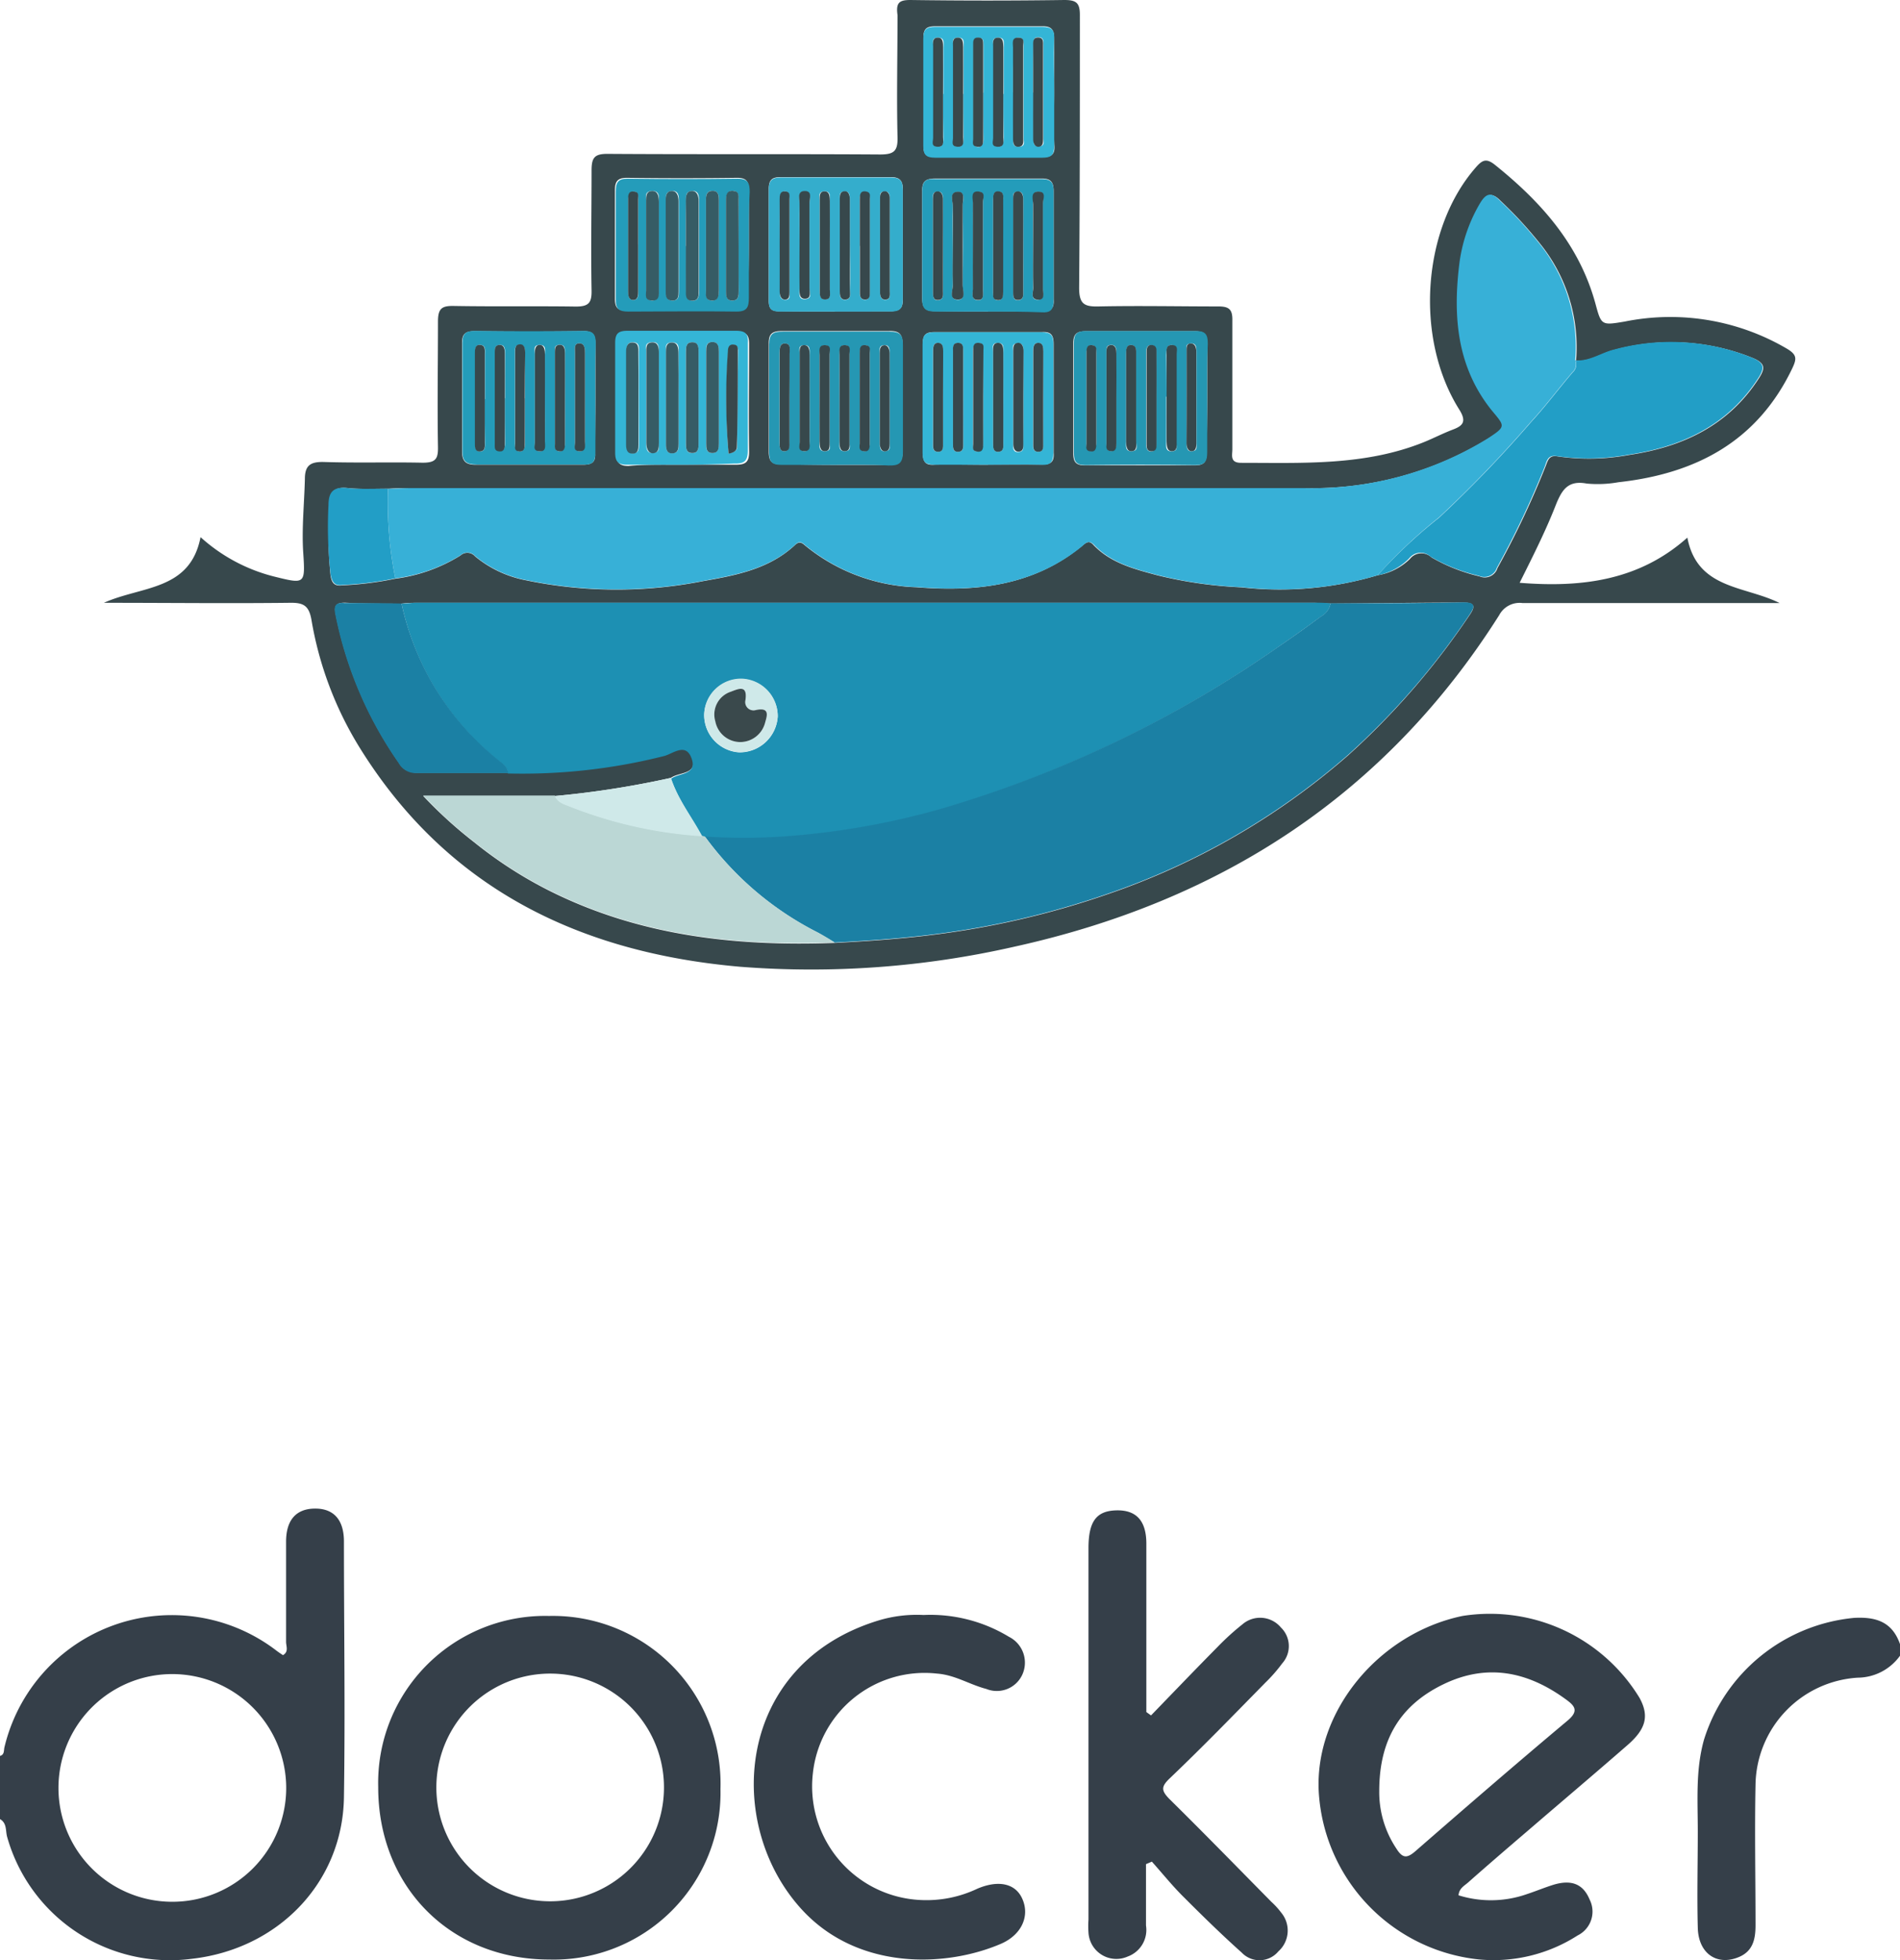
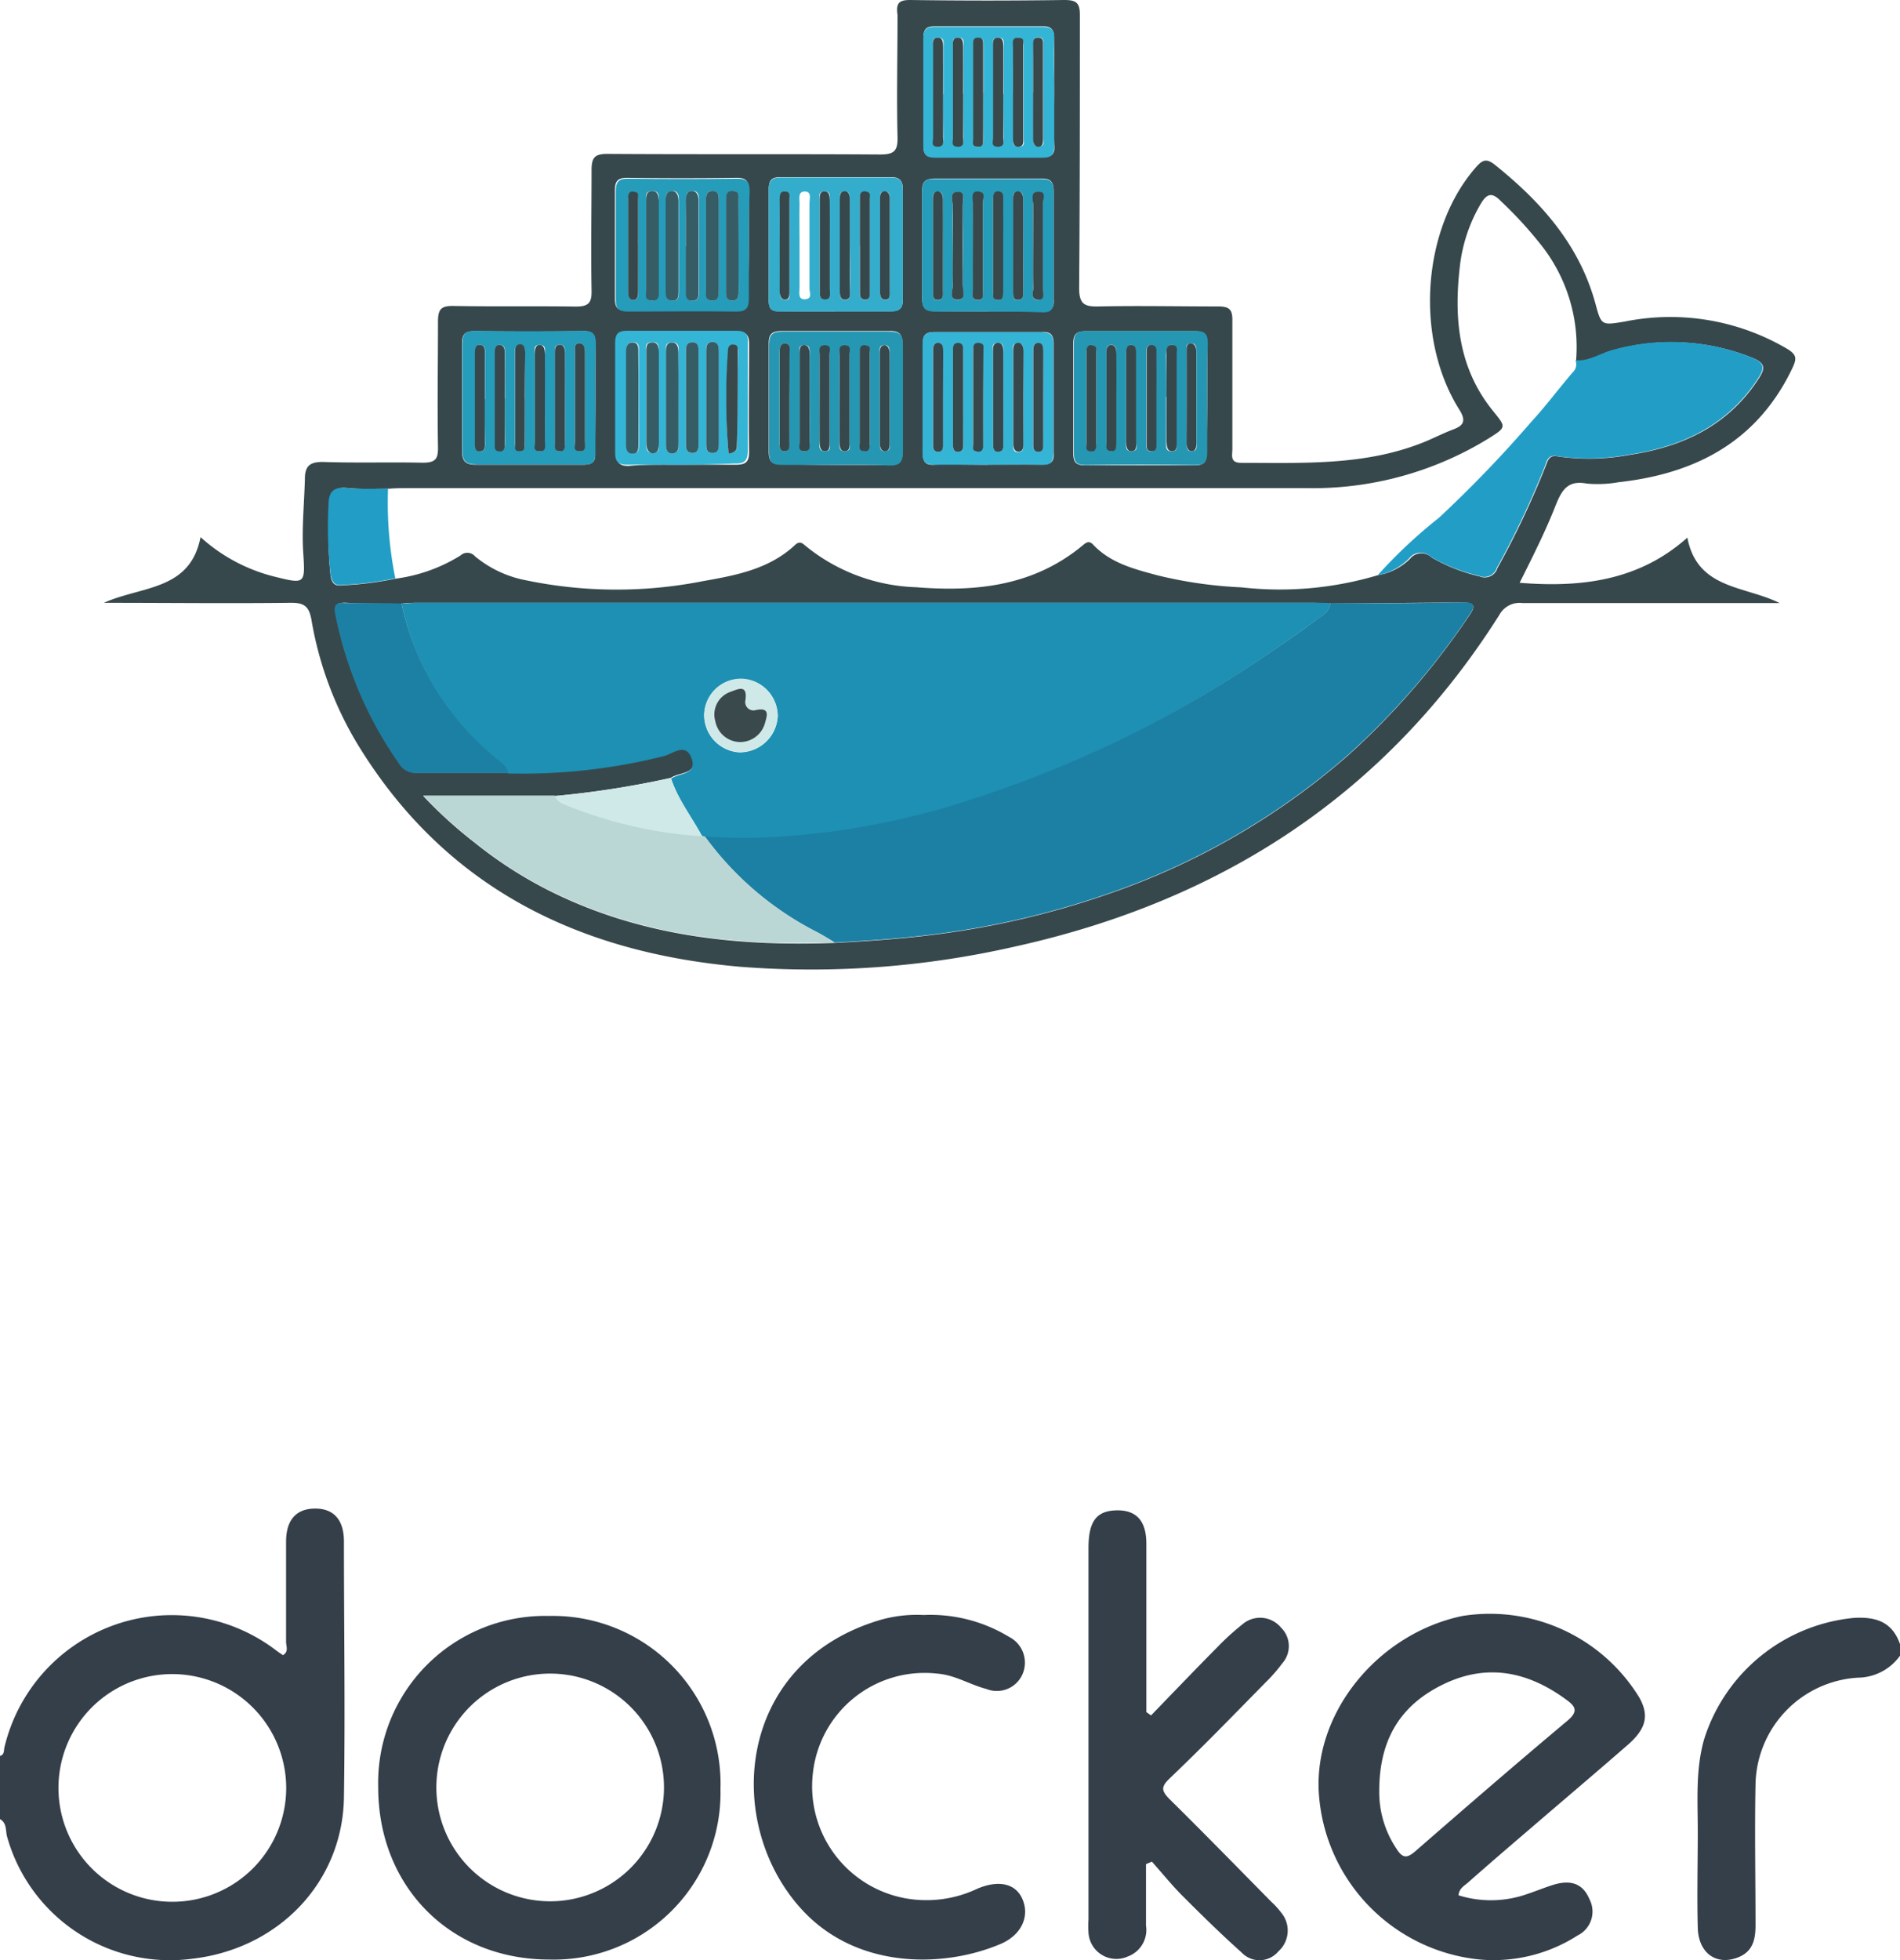
<svg xmlns="http://www.w3.org/2000/svg" viewBox="0 0 158.6 163.57">
  <defs>
    <style>.cls-1{fill:#353f49;}.cls-2{fill:#37484c;}.cls-3{fill:#1d90b3;}.cls-4{fill:#37b0d7;}.cls-5{fill:#1b80a4;}.cls-6{fill:#229ec6;}.cls-7{fill:#bbd7d5;}.cls-8{fill:#2597b3;}.cls-9{fill:#249cba;}.cls-10{fill:#34adcc;}.cls-11{fill:#34b5d6;}.cls-12{fill:#cfe9e9;}.cls-13{fill:#39484b;}.cls-14{fill:#365c65;}.cls-15{fill:#3a494c;}</style>
  </defs>
  <g id="Layer_2" data-name="Layer 2">
    <g id="Layer_4" data-name="Layer 4">
      <g id="Layer_7" data-name="Layer 7">
        <path class="cls-1" d="M0,146.52c.4-.11.3-.48.38-.76a14.36,14.36,0,0,1,22.73-8c.16.12.33.23.51.35.5-.28.26-.75.26-1.11,0-2.78,0-5.57,0-8.35,0-1.84.86-2.76,2.41-2.77s2.42.92,2.42,2.75c0,7.12.11,14.24,0,21.35S23.22,162.64,16,163.45A14.12,14.12,0,0,1,.6,153.29c-.15-.51,0-1.15-.6-1.5Zm23.89,2.56a9.52,9.52,0,0,0-9.51-9.39,9.48,9.48,0,0,0,0,19A9.5,9.5,0,0,0,23.89,149.08Z" />
        <path class="cls-1" d="M158.6,138.16a4.38,4.38,0,0,1-3.52,1.83,9.09,9.09,0,0,0-8.54,8.91c-.08,3.92,0,7.83,0,11.75,0,1.15-.21,2.17-1.41,2.66-1.82.75-3.36-.31-3.41-2.46-.07-2.67,0-5.35,0-8s-.19-5.16.52-7.69A14.57,14.57,0,0,1,154.78,135c1.86-.1,3.18.36,3.82,2.19Z" />
        <path class="cls-1" d="M121.75,158.15a9.07,9.07,0,0,0,5.71-.1c.73-.24,1.45-.54,2.18-.77,1.53-.47,2.51-.08,3.05,1.22a2.22,2.22,0,0,1-1,3,13,13,0,0,1-8.26,2,14.94,14.94,0,0,1-13.35-14c-.35-6.7,5-13.2,12-14.66a14.63,14.63,0,0,1,14.78,6.84c.82,1.51.55,2.61-1.08,4-2.72,2.37-5.48,4.7-8.21,7.05-1.65,1.41-3.29,2.82-4.91,4.25C122.29,157.34,121.8,157.52,121.75,158.15Zm-6.62-8.7a8.47,8.47,0,0,0,1.43,4.8c.52.83.89.83,1.61.2,4.19-3.65,8.4-7.29,12.66-10.86,1-.83.63-1.25-.15-1.81-3.15-2.29-6.52-3-10.15-1.26S115.13,145.14,115.13,149.45Z" />
        <path class="cls-1" d="M60.14,149.28a13.91,13.91,0,0,1-14.29,14.23c-8.26,0-14.29-6.08-14.28-14.4a13.93,13.93,0,0,1,14.26-14.27A14,14,0,0,1,60.14,149.28Zm-14.26,9.37a9.48,9.48,0,0,0,.09-19,9.48,9.48,0,1,0-.09,19Z" />
        <path class="cls-1" d="M96.08,143.14c1.85-1.91,3.7-3.84,5.57-5.73a21.45,21.45,0,0,1,2.06-1.87,2.26,2.26,0,0,1,3.21.26,2.16,2.16,0,0,1,.11,3,12.87,12.87,0,0,1-1.42,1.62c-2.64,2.69-5.27,5.4-8,8-.7.68-.67,1,0,1.69,2.87,2.83,5.68,5.71,8.51,8.58a6.5,6.5,0,0,1,.83.91,2.33,2.33,0,0,1-.24,3.23,2.05,2.05,0,0,1-3.06.1c-1.69-1.51-3.31-3.1-4.92-4.71-.91-.91-1.72-1.92-2.58-2.88l-.49.21v5.12a2.36,2.36,0,0,1-1.53,2.59,2.33,2.33,0,0,1-3.27-2,7.74,7.74,0,0,1,0-1.08q0-15.48,0-31c0-2.23.66-3.1,2.3-3.15s2.52.81,2.53,2.75c0,4.69,0,9.39,0,14.08Z" />
        <path class="cls-1" d="M77.1,134.76a12.65,12.65,0,0,1,7.12,1.82,2.41,2.41,0,0,1,1.11,3.17,2.34,2.34,0,0,1-3,1.18c-1.39-.36-2.61-1.17-4.11-1.28A9.38,9.38,0,0,0,67.85,148a9.49,9.49,0,0,0,8.93,10.54,9.88,9.88,0,0,0,4.8-.94c1.76-.75,3.17-.44,3.74.81.66,1.42,0,3-1.73,3.77-4.62,2-11.94,2.24-16.61-2.79-6.57-7.08-5.65-20.5,6.34-24.17A11.09,11.09,0,0,1,77.1,134.76Z" />
        <path class="cls-2" d="M126.85,48.63c5.21.42,10-.2,14-3.77.83,4.33,4.77,4,7.7,5.46h-1.39c-6.69,0-13.39,0-20.08,0a1.92,1.92,0,0,0-1.93,1C115.63,66.36,101.86,75.21,84.65,79a76.39,76.39,0,0,1-22.86,1.67C48.37,79.5,37.3,74.14,30,62.35a29.6,29.6,0,0,1-4-10.62c-.21-1.21-.68-1.45-1.81-1.43-5.06.06-10.12,0-15.52,0,3.17-1.42,7.2-1,8.07-5.48a14.35,14.35,0,0,0,6.07,3.27c2.66.66,2.68.69,2.5-2-.13-2,.09-4.09.14-6.13,0-1.15.49-1.44,1.61-1.41,2.74.09,5.48,0,8.22.06,1.09,0,1.3-.32,1.28-1.33-.06-3.48,0-7,0-10.46,0-1.09.33-1.31,1.33-1.29,3.4.06,6.79,0,10.18.05,1.08,0,1.33-.32,1.31-1.35-.06-3.34,0-6.69,0-10,0-1.06.23-1.4,1.35-1.39,7.58.05,15.16,0,22.74.05,1.16,0,1.48-.29,1.45-1.44-.08-3.4,0-6.79,0-10.19C74.77.21,75.08,0,76,0q6.42.09,12.83,0c1,0,1.32.22,1.31,1.28,0,7.58,0,15.16-.06,22.74,0,1.34.42,1.58,1.62,1.55,3.35-.07,6.7,0,10,0,.9,0,1.19.25,1.17,1.18,0,3.58,0,7.16,0,10.74,0,.5-.22,1.13.73,1.13,5.16,0,10.34.26,15.27-1.73.81-.33,1.6-.74,2.42-1.05s1.15-.66.53-1.65c-3.78-6-3.09-15.15,1.38-20.23.56-.64.89-.77,1.62-.18,3.84,3.09,7,6.63,8.35,11.53.5,1.85.5,1.85,2.46,1.52a19.23,19.23,0,0,1,13.57,2.29c.8.49.78.82.42,1.59-2.92,6.13-8.07,8.82-14.53,9.53a9.82,9.82,0,0,1-2.64.11c-1.55-.29-2.06.5-2.57,1.76C129.05,44.24,128,46.33,126.85,48.63ZM46.33,66.42h-11a36.67,36.67,0,0,0,4.25,3.86,35.2,35.2,0,0,0,6.18,4c7.55,3.81,15.62,4.71,23.92,4.4,3-.16,5.91-.36,8.85-.76a71,71,0,0,0,14-3.33,59.93,59.93,0,0,0,20-11.56,62.92,62.92,0,0,0,10.17-11.75c.41-.6.46-1-.49-1-3.72,0-7.43.06-11.14.08-.47,0-.93-.06-1.4-.06H34.91c-.47,0-.93,0-1.39.07-1.58,0-3.16,0-4.74-.08-.8,0-.9.33-.75,1A32.7,32.7,0,0,0,33.3,63.64a1.62,1.62,0,0,0,1.47.83c2.55,0,5.1,0,7.66,0a48.29,48.29,0,0,0,13-1.44c.78-.18,1.86-1.23,2.35.19S56.67,64.41,56,64.91A77.45,77.45,0,0,1,46.33,66.42ZM115,48a5,5,0,0,0,2.69-1.36,1.21,1.21,0,0,1,1.8-.13,14.46,14.46,0,0,0,4,1.58A1.11,1.11,0,0,0,125,47.4a73.77,73.77,0,0,0,4-8.45c.19-.46.27-1,1-.87a18.34,18.34,0,0,0,6-.12c4.44-.66,8.25-2.43,10.8-6.36.58-.88.54-1.29-.47-1.72a18.07,18.07,0,0,0-11.59-.68c-1.07.27-2,1-3.18.89a13.71,13.71,0,0,0-3-9.75,33.89,33.89,0,0,0-3.3-3.58c-.77-.79-1.19-.54-1.67.27a13.18,13.18,0,0,0-1.72,5.11c-.52,4.36-.16,8.55,2.75,12.14,1.1,1.36,1.15,1.36-.37,2.31a28,28,0,0,1-15.24,4.14q-37.36,0-74.74,0c-.61,0-1.21,0-1.81.05-1.16,0-2.33.06-3.48-.06s-1.48.46-1.5,1.42A35.48,35.48,0,0,0,27.59,48c.1.66.33.93,1,.84a27.28,27.28,0,0,0,4.4-.55,13.56,13.56,0,0,0,5.45-1.94.84.84,0,0,1,1.21.07,9.42,9.42,0,0,0,4.25,2,37.2,37.2,0,0,0,14.79.07c2.74-.48,5.51-1,7.66-3,.32-.31.54-.25.82,0A15.38,15.38,0,0,0,76.48,49c5,.4,9.75-.1,13.81-3.42.34-.28.6-.55,1-.09,1.45,1.51,3.41,2,5.34,2.52a36.16,36.16,0,0,0,7,1A28.57,28.57,0,0,0,115,48ZM69.66,38.79c1.48,0,3,0,4.45,0,.87,0,1.25-.19,1.23-1.15,0-3,0-5.94,0-8.91,0-.84-.26-1.13-1.11-1.11-3,0-5.94,0-8.91,0-.8,0-1.17.17-1.15,1.07,0,3,0,6,0,9,0,.77.24,1.07,1,1.05C66.69,38.76,68.17,38.79,69.66,38.79Zm31.11-5.5c0-1.53,0-3.06,0-4.59,0-.76-.2-1.07-1-1.06q-4.59,0-9.18,0c-.74,0-1,.27-1,1,0,3.06,0,6.13,0,9.19,0,.69.2,1,.95,1q4.59,0,9.18,0c.81,0,1-.29,1-1.06C100.74,36.26,100.77,34.78,100.77,33.29Zm-51.07,0c0-1.53,0-3.07,0-4.6,0-.76-.2-1.07-1-1.06q-4.53.06-9.06,0c-.75,0-1.08.19-1.07,1q0,4.53,0,9.05c0,.88.39,1.11,1.19,1.1q4.45,0,8.91,0c.79,0,1.07-.26,1-1C49.67,36.27,49.7,34.79,49.7,33.3Zm20-7.32c1.53,0,3.06,0,4.59,0,.76,0,1.08-.19,1.07-1,0-3.06,0-6.13,0-9.19,0-.74-.29-1-1-1-3.06,0-6.13,0-9.19,0-.71,0-1,.21-1,1q0,4.66,0,9.32c0,.68.26.89.91.87C66.61,26,68.14,26,69.67,26Zm12.79,0c1.49,0,3,0,4.46,0,.77,0,1.06-.22,1-1q0-4.52,0-9c0-.75-.21-1.08-1-1.07q-4.45,0-8.91,0c-.78,0-1.07.25-1.06,1,0,3,0,6,0,9,0,.92.38,1.08,1.16,1.06C79.58,26,81,26,82.46,26Zm0,12.8c1.49,0,3,0,4.46,0,.79,0,1.06-.25,1-1q0-4.53,0-9.06c0-.79-.25-1.05-1-1-3,0-6,0-8.92,0-.78,0-1,.23-1,1q0,4.53,0,9.06c0,.78.23,1.08,1,1C79.5,38.74,81,38.78,82.47,38.78ZM88,7.7c0-1.49,0-3,0-4.46,0-.79-.25-1.06-1-1.05-3,0-6,0-8.92,0-.79,0-1,.25-1,1,0,3,0,5.95,0,8.92,0,.79.24,1,1,1,3,0,5.95,0,8.93,0,.78,0,1.07-.24,1-1C87.94,10.67,88,9.18,88,7.7ZM62.51,20.53c0-1.53,0-3.06,0-4.59,0-.72-.12-1.11-1-1.1q-4.59.06-9.18,0c-.84,0-1,.35-1,1.09,0,3,0,6,0,9,0,.81.29,1,1.05,1,3,0,6,0,9,0,.91,0,1.09-.36,1.06-1.16C62.48,23.41,62.51,22,62.51,20.53ZM56.8,38.78c1.53,0,3.06,0,4.59,0,.82,0,1.15-.19,1.14-1.08-.05-3,0-6,0-9,0-.79-.26-1-1-1q-4.51,0-9,0c-.75,0-1.08.17-1.07,1q.06,4.59,0,9.18c0,.73.25,1,1,1C53.83,38.75,55.32,38.78,56.8,38.78Z" />
        <path class="cls-3" d="M33.52,50.36c.46,0,.92-.07,1.39-.07h74.75c.47,0,.93,0,1.4.06a1.52,1.52,0,0,1-.79,1.09q-1.78,1.32-3.61,2.57A96.7,96.7,0,0,1,78.37,67.59a64.47,64.47,0,0,1-13.05,2.26,48.3,48.3,0,0,1-6.48,0l-.22,0c-.86-1.62-2-3.08-2.6-4.87.65-.5,2.2-.31,1.71-1.69s-1.57-.37-2.35-.19a48.29,48.29,0,0,1-13,1.44c0-.59-.5-.81-.89-1.15A23,23,0,0,1,33.52,50.36Zm25.26,9.27a3.12,3.12,0,0,0,2.9,3.15,3.18,3.18,0,0,0,3.24-3A3.12,3.12,0,0,0,62,56.67,3.07,3.07,0,0,0,58.78,59.63Z" />
-         <path class="cls-4" d="M32.39,40.78c.6,0,1.2-.05,1.81-.05q37.36,0,74.74,0a28,28,0,0,0,15.24-4.14c1.52-1,1.47-1,.37-2.31-2.91-3.59-3.27-7.78-2.75-12.14A13.18,13.18,0,0,1,123.52,17c.48-.81.9-1.06,1.67-.27a33.89,33.89,0,0,1,3.3,3.58,13.71,13.71,0,0,1,3,9.75.9.9,0,0,1-.23,1c-1.17,1.36-2.24,2.81-3.46,4.13a103.21,103.21,0,0,1-7.7,8A41.46,41.46,0,0,0,115,48,28.57,28.57,0,0,1,103.68,49a36.16,36.16,0,0,1-7-1c-1.93-.52-3.89-1-5.34-2.52-.44-.46-.7-.19-1,.09-4.06,3.32-8.85,3.82-13.81,3.42a15.38,15.38,0,0,1-9.35-3.52c-.28-.26-.5-.32-.82,0-2.15,2-4.92,2.51-7.66,3a37.2,37.2,0,0,1-14.79-.07,9.42,9.42,0,0,1-4.25-2,.84.84,0,0,0-1.21-.07A13.56,13.56,0,0,1,33,48.26,31.79,31.79,0,0,1,32.39,40.78Z" />
        <path class="cls-5" d="M58.84,69.8a48.3,48.3,0,0,0,6.48,0,64.47,64.47,0,0,0,13.05-2.26A96.7,96.7,0,0,0,106.66,54q1.83-1.24,3.61-2.57a1.52,1.52,0,0,0,.79-1.09c3.71,0,7.42,0,11.14-.08,1,0,.9.39.49,1A62.92,62.92,0,0,1,112.52,63a59.93,59.93,0,0,1-20,11.56,71,71,0,0,1-14,3.33c-2.94.4-5.89.6-8.85.76-.47-.28-.94-.58-1.42-.84A26.39,26.39,0,0,1,58.84,69.8Z" />
        <path class="cls-6" d="M115,48a41.46,41.46,0,0,1,5.12-4.8,103.21,103.21,0,0,0,7.7-8c1.22-1.32,2.29-2.77,3.46-4.13a.9.9,0,0,0,.23-1c1.16.09,2.11-.62,3.18-.89a18.07,18.07,0,0,1,11.59.68c1,.43,1.05.84.47,1.72-2.55,3.93-6.36,5.7-10.8,6.36a18.34,18.34,0,0,1-6,.12c-.75-.13-.83.41-1,.87a73.77,73.77,0,0,1-4,8.45,1.11,1.11,0,0,1-1.52.66,14.46,14.46,0,0,1-4-1.58,1.21,1.21,0,0,0-1.8.13A5,5,0,0,1,115,48Z" />
        <path class="cls-7" d="M58.84,69.8a26.39,26.39,0,0,0,9.41,8c.48.26,1,.56,1.42.84-8.3.31-16.37-.59-23.92-4.4a35.2,35.2,0,0,1-6.18-4,36.67,36.67,0,0,1-4.25-3.86h11c.21.54.73.69,1.19.87a36.22,36.22,0,0,0,11.1,2.49Z" />
        <path class="cls-5" d="M33.52,50.36a23,23,0,0,0,8,13c.39.34.86.56.89,1.15-2.56,0-5.11,0-7.66,0a1.62,1.62,0,0,1-1.47-.83A32.7,32.7,0,0,1,28,51.32c-.15-.71-.05-1.07.75-1C30.36,50.32,31.94,50.33,33.52,50.36Z" />
        <path class="cls-8" d="M69.66,38.79c-1.49,0-3,0-4.46,0-.79,0-1-.28-1-1.05,0-3,0-6,0-9,0-.9.35-1.08,1.15-1.07,3,0,5.94,0,8.91,0,.85,0,1.12.27,1.11,1.11,0,3,0,5.94,0,8.91,0,1-.36,1.18-1.23,1.15C72.63,38.75,71.14,38.79,69.66,38.79ZM65.9,33.13c0-1.21,0-2.42,0-3.62,0-.33.16-.86-.41-.85-.4,0-.42.43-.42.76q0,3.77,0,7.52c0,.31,0,.74.43.71s.39-.46.39-.76C65.91,35.63,65.9,34.38,65.9,33.13Zm1.68.1c0-1.2,0-2.4,0-3.6,0-.34.11-.85-.45-.83s-.38.44-.38.75c0,2.45,0,4.89,0,7.34,0,.31-.07.74.38.76s.45-.48.45-.82C67.59,35.63,67.58,34.43,67.58,33.23Zm.83-.14c0,1.25,0,2.49,0,3.74,0,.33-.12.84.46.82s.38-.45.38-.76c0-2.45,0-4.89,0-7.34,0-.31,0-.74-.39-.75s-.44.49-.45.83C68.4,30.78,68.41,31.94,68.41,33.09Zm1.67.14c0,1.2,0,2.4,0,3.6,0,.34-.12.84.45.82s.38-.46.38-.76c0-2.45,0-4.89,0-7.34,0-.31.06-.74-.39-.75s-.44.49-.44.83C70.07,30.83,70.08,32,70.08,33.23Zm1.68,0V37c0,.27,0,.61.36.65s.48-.34.48-.66V29.45c0-.27,0-.61-.36-.65s-.47.34-.48.66C71.75,30.72,71.76,32,71.76,33.23Zm2.5,0c0-1.25,0-2.51,0-3.76,0-.31,0-.72-.47-.67s-.35.38-.35.66q0,3.75,0,7.52c0,.32,0,.72.47.67s.34-.39.35-.66Z" />
        <path class="cls-8" d="M100.77,33.29c0,1.49,0,3,0,4.46,0,.77-.22,1.07-1,1.06q-4.59-.06-9.18,0c-.75,0-.95-.3-.95-1,0-3.06,0-6.13,0-9.19,0-.71.22-1,1-1q4.59,0,9.18,0c.82,0,1,.3,1,1.06C100.74,30.23,100.77,31.76,100.77,33.29Zm-1.72-.21c0,1.3,0,2.6,0,3.9,0,.31,0,.72.47.67s.35-.39.35-.66c0-2.55,0-5.11,0-7.66,0-.33,0-.71-.49-.67s-.32.4-.32.66C99.05,30.57,99.05,31.83,99.05,33.08Zm-8.36,0c0,1.3,0,2.61,0,3.91,0,.27,0,.61.35.65s.46-.35.47-.67V29.45c0-.27,0-.61-.36-.65s-.46.35-.46.66C90.69,30.67,90.69,31.88,90.69,33.09Zm2.5.15c0-1.25,0-2.5,0-3.75,0-.31,0-.71-.44-.7s-.39.33-.39.61q0,3.81,0,7.62c0,.28,0,.61.37.63s.46-.36.46-.67C93.2,35.73,93.19,34.48,93.19,33.24ZM94,33.1c0,1.25,0,2.5,0,3.74,0,.34-.11.84.47.81s.37-.46.37-.77V29.54c0-.31,0-.73-.4-.75s-.44.39-.44.71C94,30.7,94,31.9,94,33.1Zm3.35,0c0,1.25,0,2.5,0,3.74,0,.34-.11.84.46.82s.38-.45.38-.76V29.55c0-.31.06-.75-.39-.76s-.44.5-.45.83C97.36,30.78,97.38,31.93,97.38,33.09Zm-.84.22c0-1.29,0-2.58,0-3.88,0-.27,0-.59-.36-.64s-.47.24-.47.53v7.76c0,.29.06.6.43.58s.4-.32.4-.6Z" />
        <path class="cls-9" d="M49.7,33.3c0,1.49,0,3,0,4.46,0,.78-.25,1.05-1,1q-4.45,0-8.91,0c-.8,0-1.2-.22-1.19-1.1q0-4.52,0-9.05c0-.82.32-1,1.07-1q4.53.06,9.06,0c.81,0,1,.3,1,1.06C49.67,30.23,49.7,31.77,49.7,33.3Zm-.87-.07c0-1.25,0-2.5,0-3.74,0-.36,0-.84-.47-.84s-.36.46-.36.76q0,3.73,0,7.49c0,.3-.08.74.38.76s.44-.49.45-.82C48.84,35.64,48.83,34.43,48.83,33.23Zm-5,0c0-1.25,0-2.5,0-3.75,0-.31,0-.72-.44-.71s-.4.34-.4.62q0,3.83,0,7.65c0,.27,0,.6.38.63s.46-.36.46-.68C43.82,35.74,43.81,34.49,43.81,33.23Zm-1.67,0c0-1.25,0-2.5,0-3.75,0-.31,0-.72-.44-.7s-.4.33-.4.61V37c0,.28,0,.6.39.63s.45-.37.45-.68C42.14,35.74,42.14,34.48,42.14,33.23Zm-1.67.07c0-1.25,0-2.5,0-3.75,0-.31.08-.73-.38-.77s-.45.37-.45.69q0,3.75,0,7.5c0,.31,0,.73.44.7s.39-.45.39-.76C40.47,35.71,40.47,34.5,40.47,33.3Zm5,.07c0-1.25,0-2.51,0-3.76,0-.33.14-.84-.44-.83s-.4.44-.4.75q0,3.69,0,7.38c0,.3-.06.73.39.75s.45-.48.45-.81C45.5,35.69,45.49,34.53,45.49,33.37Zm1.67-.13c0-1.25,0-2.51,0-3.76,0-.31.05-.72-.44-.71s-.4.33-.4.61q0,3.82,0,7.65c0,.28,0,.61.38.63s.46-.35.46-.67C47.17,35.74,47.16,34.49,47.16,33.24Z" />
        <path class="cls-10" d="M69.67,26c-1.53,0-3.06,0-4.59,0-.65,0-.91-.19-.91-.87q0-4.65,0-9.32c0-.74.27-1,1-1,3.06,0,6.13,0,9.19,0,.7,0,1,.21,1,1,0,3.06,0,6.13,0,9.19,0,.82-.31,1-1.07,1C72.73,26,71.2,26,69.67,26Zm2.1-5.46h0c0,1.3,0,2.6,0,3.9,0,.3.09.58.44.58s.39-.33.39-.6q0-3.9,0-7.79c0-.28,0-.61-.37-.64s-.47.34-.47.66C71.76,17.93,71.77,19.23,71.77,20.52Zm-.83-.13c0-1.25,0-2.5,0-3.75,0-.32,0-.71-.46-.68s-.38.36-.38.64v7.65c0,.33,0,.75.42.75.57,0,.42-.52.42-.85C71,22.9,70.94,21.65,70.94,20.39Zm-1.67,0c0-1.2,0-2.41,0-3.62,0-.33.12-.84-.45-.82s-.39.44-.39.75c0,2.5,0,5,0,7.51,0,.32,0,.75.4.76.59,0,.43-.49.44-.82C69.28,22.92,69.27,21.66,69.27,20.41Zm-2.53,0c0,1.2,0,2.41,0,3.61,0,.38-.16,1,.47.95s.36-.56.36-.89c0-2.37,0-4.73,0-7.1,0-.37.21-1-.39-1s-.43.6-.44,1C66.72,18.1,66.74,19.26,66.74,20.42Zm-1.65,0c0,1.3,0,2.59,0,3.89,0,.32,0,.71.45.72s.37-.36.37-.62V16.61c0-.27,0-.61-.36-.64s-.46.36-.46.68C65.08,17.9,65.08,19.15,65.09,20.39Zm9.18,0h0c0-1.29,0-2.59,0-3.89,0-.28-.06-.57-.45-.54s-.36.26-.36.5v7.92c0,.3.08.61.41.62.49,0,.4-.42.4-.72C74.28,23,74.27,21.69,74.27,20.39Z" />
        <path class="cls-9" d="M82.46,26c-1.44,0-2.88,0-4.32,0-.78,0-1.18-.14-1.16-1.06,0-3,0-6,0-9,0-.79.28-1.05,1.06-1q4.45,0,8.91,0c.81,0,1,.32,1,1.07q0,4.53,0,9.05c0,.81-.28,1.05-1,1C85.43,26,84,26,82.46,26Zm3.78-5.44c0,1.15,0,2.31,0,3.46,0,.37-.22,1,.38,1s.43-.59.43-.95c0-2.36,0-4.71,0-7.07,0-.37.21-1-.38-1s-.43.68-.44,1.08C86.21,18.22,86.24,19.38,86.24,20.54Zm-.83-.15c0-1.25,0-2.49,0-3.74,0-.32,0-.71-.46-.68s-.38.34-.38.62c0,2.59,0,5.17,0,7.76,0,.32,0,.73.45.68s.39-.45.39-.75C85.42,23,85.41,21.69,85.41,20.39Zm-1.67.23c0-1.3,0-2.59,0-3.89,0-.3.09-.71-.37-.76s-.46.35-.47.67v7.77c0,.27,0,.6.38.63s.46-.36.46-.68C83.74,23.11,83.74,21.87,83.74,20.62Zm-2.53-.22c0,1.25,0,2.49,0,3.74,0,.34-.15.85.39.89s.45-.48.45-.82q0-3.67,0-7.35c0-.34.14-.87-.39-.88s-.44.59-.45.95C81.19,18.08,81.21,19.24,81.21,20.4Zm-1.67.13c0,1.07,0,2.13,0,3.19,0,.45-.32,1.24.38,1.28s.44-.78.44-1.2q.06-3.33,0-6.66c0-.41.26-1.13-.38-1.14-.79,0-.42.78-.44,1.21C79.5,18.31,79.54,19.42,79.54,20.53Zm-.83,0c0-1.29,0-2.59,0-3.88,0-.32,0-.71-.46-.68s-.37.35-.37.62q0,3.89,0,7.77c0,.31,0,.72.45.67s.38-.45.38-.76C78.72,23,78.72,21.78,78.71,20.53Z" />
        <path class="cls-11" d="M82.47,38.78c-1.48,0-3,0-4.46,0-.8,0-1-.27-1-1q0-4.53,0-9.06c0-.8.26-1,1-1,3,0,6,0,8.92,0,.79,0,1,.25,1,1q0,4.53,0,9.06c0,.79-.26,1.06-1,1C85.45,38.74,84,38.78,82.47,38.78ZM80.4,33.21c0-1.3,0-2.6,0-3.9,0-.32,0-.72-.44-.7s-.41.42-.41.73c0,2.55,0,5.11,0,7.66,0,.31-.05.72.44.7s.41-.43.41-.74C80.4,35.71,80.39,34.46,80.4,33.21Zm1.67-.07V29.25c0-.28,0-.6-.37-.64s-.49.34-.49.66c0,2.6,0,5.19,0,7.79,0,.27,0,.6.36.63s.48-.33.48-.65C82.07,35.74,82.07,34.44,82.07,33.14Zm1.68.06c0-1.25,0-2.51,0-3.76,0-.34.12-.83-.45-.83s-.4.43-.4.74q0,3.82,0,7.66c0,.31,0,.72.45.69s.4-.44.4-.74C83.75,35.7,83.74,34.45,83.75,33.2Zm1.67,0v-3.9c0-.32,0-.7-.49-.66s-.37.36-.37.63q0,3.9,0,7.8c0,.32,0,.7.47.65s.37-.36.37-.63C85.42,35.76,85.42,34.47,85.42,33.17Zm1.66,0V29.33c0-.31,0-.72-.42-.72s-.42.41-.42.72q0,3.83,0,7.65c0,.3-.06.72.42.72s.41-.41.41-.72C87.08,35.73,87.08,34.48,87.08,33.22Zm-8.36,0V29.34c0-.32,0-.72-.42-.73s-.42.4-.42.71q0,3.83,0,7.65c0,.3-.07.72.41.73s.42-.41.42-.72C78.72,35.73,78.72,34.48,78.72,33.23Z" />
        <path class="cls-11" d="M88,7.7c0,1.48,0,3,0,4.46,0,.79-.26,1-1,1-3,0-6,0-8.93,0-.79,0-1-.26-1-1,0-3,0-5.95,0-8.92,0-.79.25-1,1-1,3,0,6,0,8.92,0,.79,0,1.07.26,1,1.05C87.94,4.72,88,6.21,88,7.7Zm-9.25.14c0-1.3,0-2.59,0-3.88,0-.33.15-.83-.45-.82s-.38.44-.38.74q0,3.81,0,7.63c0,.29-.1.72.38.74s.45-.48.45-.81C78.73,10.24,78.72,9,78.72,7.84Zm1.68,0c0-1.3,0-2.59,0-3.89,0-.33.14-.83-.46-.81s-.39.44-.39.74c0,2.54,0,5.09,0,7.63,0,.3-.09.72.39.74s.45-.47.46-.8C80.41,10.24,80.4,9,80.4,7.84Zm1.67-.11c0-1.34,0-2.68,0-4,0-.29,0-.58-.42-.58s-.42.29-.42.58q0,3.94,0,7.91c0,.26,0,.59.35.63s.49-.3.49-.63C82.07,10.32,82.07,9,82.07,7.73Zm1.68.11c0-1.3,0-2.6,0-3.89,0-.33.14-.83-.46-.81s-.39.44-.39.74c0,2.54,0,5.09,0,7.63,0,.3-.09.72.39.74s.45-.47.46-.81C83.76,10.24,83.75,9,83.75,7.84Zm.81-.14c0,1.25,0,2.5,0,3.75,0,.33-.14.83.46.8s.38-.45.39-.75V3.87c0-.3.07-.72-.41-.73s-.44.49-.44.82C84.55,5.21,84.56,6.46,84.56,7.7Zm1.68,0c0,1.29,0,2.58,0,3.88,0,.32,0,.69.48.64s.35-.37.35-.63q0-3.88,0-7.77c0-.3.08-.71-.41-.72s-.42.41-.42.71C86.23,5.14,86.24,6.43,86.24,7.73Z" />
        <path class="cls-9" d="M62.51,20.53c0,1.44,0,2.88,0,4.31,0,.8-.15,1.17-1.06,1.16-3-.05-6,0-9,0-.76,0-1.06-.21-1.05-1,0-3,0-6,0-9,0-.74.15-1.1,1-1.09q4.59.06,9.18,0c.86,0,1,.38,1,1.1C62.49,17.47,62.51,19,62.51,20.53ZM55,20.59c0-1.25,0-2.5,0-3.75,0-.4.08-.92-.56-.9s-.51.44-.51.81q0,3.75,0,7.51c0,.36,0,.8.49.82s.57-.47.58-.88C55,23,55,21.79,55,20.59Zm.6-.06v3.76c0,.37,0,.78.53.79s.54-.39.54-.77q0-3.75,0-7.5c0-.41,0-.92-.59-.87s-.47.48-.48.84Zm1.68,0c0,1.25,0,2.51,0,3.76,0,.37,0,.78.52.8s.55-.4.55-.78V16.8c0-.4,0-.91-.59-.86s-.48.48-.48.84C57.24,18,57.25,19.28,57.25,20.53ZM60,20.46c0-1.25,0-2.5,0-3.75,0-.37,0-.79-.54-.78s-.53.44-.53.81v7.5c0,.36-.05.81.48.84s.59-.45.59-.87Q60,22.34,60,20.46Zm1.66.08c0-1.3,0-2.59,0-3.89,0-.33,0-.68-.46-.72s-.59.34-.59.74c0,2.54,0,5.09,0,7.63,0,.38,0,.79.53.78s.52-.42.53-.8C61.66,23,61.66,21.79,61.65,20.54Zm-8.38-.15V16.63c0-.27,0-.61-.36-.65s-.47.34-.48.66V24.3c0,.32,0,.73.43.73s.41-.42.41-.74C53.28,23,53.27,21.69,53.27,20.39Z" />
        <path class="cls-11" d="M56.8,38.78c-1.48,0-3,0-4.45,0-.72,0-1-.23-1-1q0-4.59,0-9.18c0-.83.32-1,1.07-1q4.53,0,9,0c.78,0,1.05.23,1,1,0,3,0,6,0,9,0,.89-.32,1.11-1.14,1.08C59.86,38.74,58.33,38.78,56.8,38.78Zm-.16-5.69c0-1.2,0-2.41,0-3.61,0-.4.11-.92-.54-.91s-.5.44-.5.81q0,3.82,0,7.65c0,.38,0,.81.54.79s.5-.46.51-.83Zm.62,0V37c0,.37,0,.81.52.81s.53-.42.53-.8V29.37c0-.38,0-.8-.52-.81s-.53.41-.53.79Zm2.73.15v-3.9c0-.37,0-.8-.53-.8s-.52.42-.52.8q0,3.83,0,7.65c0,.38,0,.81.52.81s.53-.43.53-.8Zm-5-.07c0-1.25,0-2.51,0-3.76,0-.41.06-.92-.59-.86s-.46.5-.46.85v7.52c0,.42,0,.93.59.88s.46-.5.46-.87C55,35.7,55,34.44,55,33.19Zm-1.67.14c0-1.3,0-2.6,0-3.9,0-.34.12-.82-.44-.85s-.58.39-.58.77v7.79c0,.34.09.68.5.71.57,0,.52-.41.53-.77Zm7.53,4.52c.47-.07.69-.27.69-.57,0-2.68.06-5.36.08-8,0-.24-.1-.47-.38-.48s-.43.28-.45.57A52.82,52.82,0,0,0,60.82,37.85Z" />
        <path class="cls-6" d="M32.39,40.78A31.79,31.79,0,0,0,33,48.26a27.28,27.28,0,0,1-4.4.55c-.63.09-.86-.18-1-.84a35.48,35.48,0,0,1-.18-5.83c0-1,.35-1.54,1.5-1.42S31.23,40.77,32.39,40.78Z" />
        <path class="cls-12" d="M58.62,69.78a36.22,36.22,0,0,1-11.1-2.49c-.46-.18-1-.33-1.19-.87A77.45,77.45,0,0,0,56,64.91C56.58,66.7,57.76,68.16,58.62,69.78Z" />
        <path class="cls-12" d="M58.78,59.63a3.07,3.07,0,0,1,3.21-3,3.12,3.12,0,0,1,2.93,3.13,3.18,3.18,0,0,1-3.24,3A3.12,3.12,0,0,1,58.78,59.63Zm3,2.29a2.15,2.15,0,0,0,2.07-1.56c.13-.51.52-1.39-.76-1.11a.69.69,0,0,1-.87-.8c.21-1.36-.59-1-1.22-.73a2,2,0,0,0-1.29,2.47A2.13,2.13,0,0,0,61.78,61.92Z" />
        <path class="cls-2" d="M65.9,33.13c0,1.25,0,2.5,0,3.76,0,.3.07.73-.39.76s-.43-.4-.43-.71q0-3.75,0-7.52c0-.33,0-.75.42-.76.57,0,.4.52.41.85C65.92,30.71,65.9,31.92,65.9,33.13Z" />
        <path class="cls-2" d="M67.58,33.23c0,1.2,0,2.4,0,3.6,0,.34.12.84-.45.82s-.38-.45-.38-.76c0-2.45,0-4.89,0-7.34,0-.31-.06-.75.38-.75s.45.49.45.83C67.59,30.83,67.58,32,67.58,33.23Z" />
        <path class="cls-2" d="M68.41,33.09c0-1.15,0-2.31,0-3.46,0-.34-.12-.84.45-.83s.39.44.39.75c0,2.45,0,4.89,0,7.34,0,.31.06.74-.38.76s-.45-.49-.46-.82C68.4,35.58,68.41,34.34,68.41,33.09Z" />
        <path class="cls-2" d="M70.08,33.23c0-1.2,0-2.4,0-3.6,0-.34-.12-.84.44-.83s.39.44.39.75c0,2.45,0,4.89,0,7.34,0,.3.07.74-.38.76s-.45-.48-.45-.82C70.07,35.63,70.08,34.43,70.08,33.23Z" />
        <path class="cls-2" d="M71.76,33.23c0-1.26,0-2.51,0-3.77,0-.32,0-.71.48-.66s.36.38.36.65V37c0,.32,0,.71-.48.66s-.36-.38-.36-.65Z" />
        <path class="cls-2" d="M74.26,33.23V37c0,.27,0,.62-.35.66s-.47-.35-.47-.67q0-3.76,0-7.52c0-.28,0-.62.35-.66s.46.36.47.67C74.27,30.72,74.26,32,74.26,33.23Z" />
        <path class="cls-2" d="M99.05,33.08c0-1.25,0-2.51,0-3.76,0-.26-.06-.63.32-.66s.49.34.49.67c0,2.55,0,5.11,0,7.66,0,.27,0,.62-.35.66s-.47-.36-.47-.67C99.05,35.68,99.05,34.38,99.05,33.08Z" />
        <path class="cls-2" d="M90.69,33.09c0-1.21,0-2.42,0-3.63,0-.31,0-.71.46-.66s.35.38.36.65V37c0,.32,0,.72-.47.67s-.35-.38-.35-.65C90.69,35.7,90.69,34.39,90.69,33.09Z" />
        <path class="cls-2" d="M93.19,33.24c0,1.24,0,2.49,0,3.74,0,.31,0,.71-.46.67s-.37-.35-.37-.63q0-3.81,0-7.62c0-.28,0-.6.39-.61s.44.39.44.7C93.2,30.74,93.19,32,93.19,33.24Z" />
        <path class="cls-2" d="M94,33.1c0-1.2,0-2.4,0-3.6,0-.32,0-.73.44-.71s.4.44.4.75v7.34c0,.31.08.74-.37.77s-.46-.47-.47-.81C94,35.6,94,34.35,94,33.1Z" />
        <path class="cls-2" d="M97.38,33.09c0-1.16,0-2.31,0-3.47,0-.33-.11-.84.45-.83s.39.45.39.76v7.34c0,.31.07.74-.38.76s-.45-.48-.46-.82C97.37,35.59,97.38,34.34,97.38,33.09Z" />
        <path class="cls-2" d="M96.54,33.31v3.75c0,.28,0,.59-.4.6s-.43-.29-.43-.58V29.32c0-.29.09-.58.47-.53s.36.37.36.64C96.55,30.73,96.54,32,96.54,33.31Z" />
        <path class="cls-2" d="M48.83,33.23c0,1.2,0,2.41,0,3.61,0,.33.12.84-.45.82S48,37.2,48,36.9q0-3.75,0-7.49c0-.3-.11-.76.36-.76s.47.48.47.84C48.83,30.73,48.83,32,48.83,33.23Z" />
        <path class="cls-2" d="M43.81,33.23c0,1.26,0,2.51,0,3.76,0,.32,0,.71-.46.68S43,37.31,43,37q0-3.82,0-7.65c0-.28,0-.61.4-.62s.44.4.44.71C43.82,30.73,43.81,32,43.81,33.23Z" />
        <path class="cls-2" d="M42.14,33.23c0,1.25,0,2.51,0,3.76,0,.31,0,.71-.45.68s-.39-.35-.39-.63V29.39c0-.28,0-.6.4-.61s.44.39.44.7C42.15,30.73,42.14,32,42.14,33.23Z" />
        <path class="cls-2" d="M40.47,33.3c0,1.2,0,2.41,0,3.61,0,.31.07.72-.39.76s-.44-.39-.44-.7q0-3.75,0-7.5c0-.32,0-.73.45-.69s.38.46.38.77C40.47,30.8,40.47,32.05,40.47,33.3Z" />
        <path class="cls-2" d="M45.49,33.37c0,1.16,0,2.32,0,3.48,0,.33.14.84-.45.81s-.39-.45-.39-.75q0-3.69,0-7.38c0-.31,0-.74.4-.75s.44.5.44.83C45.5,30.86,45.49,32.12,45.49,33.37Z" />
        <path class="cls-2" d="M47.16,33.24c0,1.25,0,2.5,0,3.75,0,.32,0,.71-.46.67s-.38-.35-.38-.63q0-3.83,0-7.65c0-.28,0-.6.4-.61s.44.4.44.71C47.17,30.73,47.16,32,47.16,33.24Z" />
        <path class="cls-2" d="M71.77,20.52c0-1.29,0-2.59,0-3.89,0-.32,0-.71.47-.66s.37.36.37.64q0,3.88,0,7.79c0,.27,0,.6-.39.6s-.44-.28-.44-.58c0-1.3,0-2.6,0-3.9Z" />
        <path class="cls-2" d="M70.94,20.39c0,1.26,0,2.51,0,3.76,0,.33.15.85-.42.85-.41,0-.42-.42-.42-.75V16.6c0-.28,0-.61.38-.64s.46.36.46.68C70.94,17.89,70.94,19.14,70.94,20.39Z" />
        <path class="cls-2" d="M69.27,20.41c0,1.25,0,2.51,0,3.76,0,.33.15.85-.44.82-.42,0-.4-.44-.4-.76,0-2.5,0-5,0-7.51,0-.31-.07-.74.39-.75s.44.49.45.82C69.28,18,69.27,19.21,69.27,20.41Z" />
-         <path class="cls-2" d="M66.74,20.42c0-1.16,0-2.32,0-3.48,0-.36-.22-1,.44-1s.39.64.39,1c0,2.37,0,4.73,0,7.1,0,.33.18.87-.36.89s-.47-.57-.47-.95C66.72,22.83,66.74,21.62,66.74,20.42Z" />
        <path class="cls-2" d="M65.08,20.39c0-1.24,0-2.49,0-3.74,0-.32,0-.71.46-.68s.36.37.36.64v7.77c0,.26,0,.62-.37.62s-.45-.4-.45-.72C65.08,23,65.09,21.69,65.08,20.39Z" />
        <path class="cls-2" d="M74.27,20.39c0,1.3,0,2.6,0,3.89,0,.3.09.73-.4.72-.33,0-.41-.32-.41-.62V16.46c0-.24.07-.47.36-.5s.45.26.45.54c0,1.3,0,2.6,0,3.89Z" />
        <path class="cls-13" d="M86.24,20.54c0-1.16,0-2.32,0-3.47,0-.4-.27-1.08.44-1.08s.37.64.38,1c0,2.36,0,4.71,0,7.07,0,.36.22,1-.43.95s-.37-.65-.38-1C86.22,22.85,86.24,21.69,86.24,20.54Z" />
        <path class="cls-13" d="M85.41,20.39c0,1.3,0,2.59,0,3.89,0,.3.07.71-.39.75s-.45-.36-.45-.68c0-2.59,0-5.17,0-7.76,0-.28,0-.6.38-.62s.46.36.46.68C85.42,17.9,85.41,19.14,85.41,20.39Z" />
        <path class="cls-13" d="M83.74,20.62c0,1.25,0,2.49,0,3.74,0,.32,0,.71-.46.68s-.37-.36-.38-.63V16.64c0-.32,0-.72.47-.67s.37.46.37.76C83.75,18,83.74,19.32,83.74,20.62Z" />
        <path class="cls-13" d="M81.21,20.4c0-1.16,0-2.32,0-3.47,0-.36-.21-1,.45-.95s.39.54.39.88q0,3.67,0,7.35c0,.34.12.86-.45.82s-.39-.55-.39-.89C81.2,22.89,81.21,21.65,81.21,20.4Z" />
        <path class="cls-13" d="M79.54,20.53c0-1.11,0-2.22,0-3.32,0-.43-.35-1.21.44-1.21.64,0,.37.73.38,1.14q0,3.33,0,6.66c0,.42.33,1.23-.44,1.2s-.35-.83-.38-1.28C79.5,22.66,79.54,21.6,79.54,20.53Z" />
        <path class="cls-2" d="M78.71,20.53c0,1.25,0,2.5,0,3.74,0,.31.08.72-.38.76s-.45-.36-.45-.67q0-3.88,0-7.77c0-.27,0-.6.37-.62s.46.36.46.68C78.72,17.94,78.71,19.24,78.71,20.53Z" />
        <path class="cls-2" d="M80.4,33.21c0,1.25,0,2.5,0,3.75,0,.31.06.72-.41.74s-.44-.39-.44-.7c0-2.55,0-5.11,0-7.66,0-.31-.06-.72.41-.73s.44.38.44.7C80.4,30.61,80.4,31.91,80.4,33.21Z" />
        <path class="cls-2" d="M82.07,33.14c0,1.3,0,2.6,0,3.9,0,.32,0,.7-.48.65s-.36-.36-.36-.63c0-2.6,0-5.19,0-7.79,0-.32,0-.71.49-.66s.36.36.37.64Z" />
        <path class="cls-2" d="M83.75,33.2c0,1.25,0,2.5,0,3.76,0,.3.06.71-.4.74s-.45-.38-.45-.69q0-3.84,0-7.66c0-.31-.06-.73.4-.74s.45.49.45.83C83.76,30.69,83.75,32,83.75,33.2Z" />
        <path class="cls-2" d="M85.42,33.17c0,1.3,0,2.59,0,3.89,0,.27,0,.6-.37.63s-.47-.33-.47-.65q0-3.9,0-7.8c0-.27,0-.59.37-.63s.48.34.49.66Z" />
        <path class="cls-2" d="M87.08,33.22c0,1.26,0,2.51,0,3.76,0,.31.06.72-.41.72s-.42-.42-.42-.72q0-3.82,0-7.65c0-.31,0-.72.42-.72s.41.41.42.72Z" />
        <path class="cls-2" d="M78.72,33.23c0,1.25,0,2.5,0,3.75,0,.31.05.73-.42.72s-.41-.43-.41-.73q0-3.82,0-7.65c0-.31,0-.72.42-.71s.42.41.42.73Z" />
        <path class="cls-13" d="M78.72,7.84c0,1.2,0,2.4,0,3.6,0,.33.14.83-.45.81s-.38-.45-.38-.74q0-3.82,0-7.63c0-.3-.1-.72.38-.74s.45.49.45.82C78.73,5.25,78.72,6.54,78.72,7.84Z" />
        <path class="cls-13" d="M80.4,7.84c0,1.2,0,2.4,0,3.61,0,.33.13.83-.46.8s-.39-.44-.39-.74c0-2.54,0-5.09,0-7.63,0-.3-.09-.72.39-.74s.45.48.46.81C80.41,5.25,80.4,6.54,80.4,7.84Z" />
        <path class="cls-13" d="M82.07,7.73c0,1.3,0,2.59,0,3.89,0,.33,0,.69-.49.63s-.35-.37-.35-.63q0-4,0-7.91c0-.29,0-.58.42-.58s.42.29.42.58C82.07,5.05,82.07,6.39,82.07,7.73Z" />
        <path class="cls-13" d="M83.75,7.84c0,1.2,0,2.4,0,3.6,0,.34.14.83-.46.81s-.39-.44-.39-.74c0-2.54,0-5.09,0-7.63,0-.3-.09-.72.39-.74s.45.48.46.81C83.76,5.24,83.75,6.54,83.75,7.84Z" />
        <path class="cls-13" d="M84.56,7.7c0-1.24,0-2.49,0-3.74,0-.33-.15-.83.44-.82s.4.43.41.73V11.5c0,.3.09.72-.39.75s-.46-.47-.46-.8C84.55,10.2,84.56,9,84.56,7.7Z" />
        <path class="cls-13" d="M86.24,7.73c0-1.3,0-2.59,0-3.89,0-.3-.06-.71.42-.71s.41.42.41.72q0,3.89,0,7.77c0,.26,0,.59-.35.63s-.48-.32-.48-.64C86.23,10.31,86.24,9,86.24,7.73Z" />
        <path class="cls-14" d="M55,20.59c0,1.2,0,2.41,0,3.61,0,.41.06.91-.58.88s-.49-.46-.49-.82q0-3.77,0-7.51c0-.37,0-.8.51-.81s.55.5.56.9C55,18.09,55,19.34,55,20.59Z" />
        <path class="cls-14" d="M55.57,20.53V16.78c0-.36,0-.81.48-.84s.59.46.59.87q0,3.75,0,7.5c0,.38,0,.79-.54.77s-.53-.42-.53-.79Z" />
        <path class="cls-14" d="M57.25,20.53c0-1.25,0-2.5,0-3.75,0-.36,0-.81.48-.84s.59.46.59.86v7.51c0,.38,0,.79-.55.78s-.52-.43-.52-.8C57.24,23,57.25,21.78,57.25,20.53Z" />
        <path class="cls-14" d="M60,20.46c0,1.25,0,2.5,0,3.75,0,.42,0,.91-.59.87s-.48-.48-.48-.84v-7.5c0-.37,0-.79.53-.81s.54.41.54.78C60,18,60,19.21,60,20.46Z" />
        <path class="cls-14" d="M61.66,20.54v3.74c0,.38,0,.8-.53.8s-.53-.4-.53-.78c0-2.54,0-5.09,0-7.63,0-.4.06-.78.59-.74s.46.39.46.72C61.66,18,61.65,19.24,61.66,20.54Z" />
        <path class="cls-2" d="M53.27,20.39c0,1.3,0,2.6,0,3.9,0,.32,0,.74-.41.74s-.43-.41-.43-.73V16.64c0-.32,0-.71.48-.66s.35.38.36.65Z" />
        <path class="cls-14" d="M56.64,33.09V37c0,.37,0,.81-.51.83s-.54-.41-.54-.79q0-3.83,0-7.65c0-.37,0-.81.5-.81s.54.51.54.91C56.65,30.68,56.64,31.89,56.64,33.09Z" />
        <path class="cls-14" d="M57.26,33.11V29.35c0-.38,0-.79.53-.79s.52.43.52.81V37c0,.38,0,.81-.53.8s-.52-.44-.52-.81Z" />
        <path class="cls-14" d="M60,33.26V37c0,.37,0,.8-.53.8s-.52-.43-.52-.81q0-3.82,0-7.65c0-.38,0-.8.52-.8s.53.43.53.8Z" />
        <path class="cls-14" d="M55,33.19c0,1.25,0,2.51,0,3.76,0,.37,0,.83-.46.87s-.59-.46-.59-.88V29.42c0-.35-.07-.81.46-.85s.59.45.59.86C55,30.68,55,31.94,55,33.19Z" />
        <path class="cls-14" d="M53.29,33.33v3.75c0,.36,0,.81-.53.77-.41,0-.5-.37-.5-.71V29.35c0-.38.08-.8.58-.77s.44.51.44.85C53.3,30.73,53.29,32,53.29,33.33Z" />
        <path class="cls-13" d="M60.82,37.85a52.82,52.82,0,0,1-.06-8.53c0-.29.08-.59.45-.57s.39.24.38.48c0,2.69,0,5.37-.08,8.05C61.51,37.58,61.29,37.78,60.82,37.85Z" />
        <path class="cls-15" d="M61.78,61.92a2.13,2.13,0,0,1-2.07-1.73A2,2,0,0,1,61,57.72c.63-.24,1.43-.63,1.22.73a.69.69,0,0,0,.87.8c1.28-.28.89.6.76,1.11A2.15,2.15,0,0,1,61.78,61.92Z" />
      </g>
    </g>
  </g>
</svg>